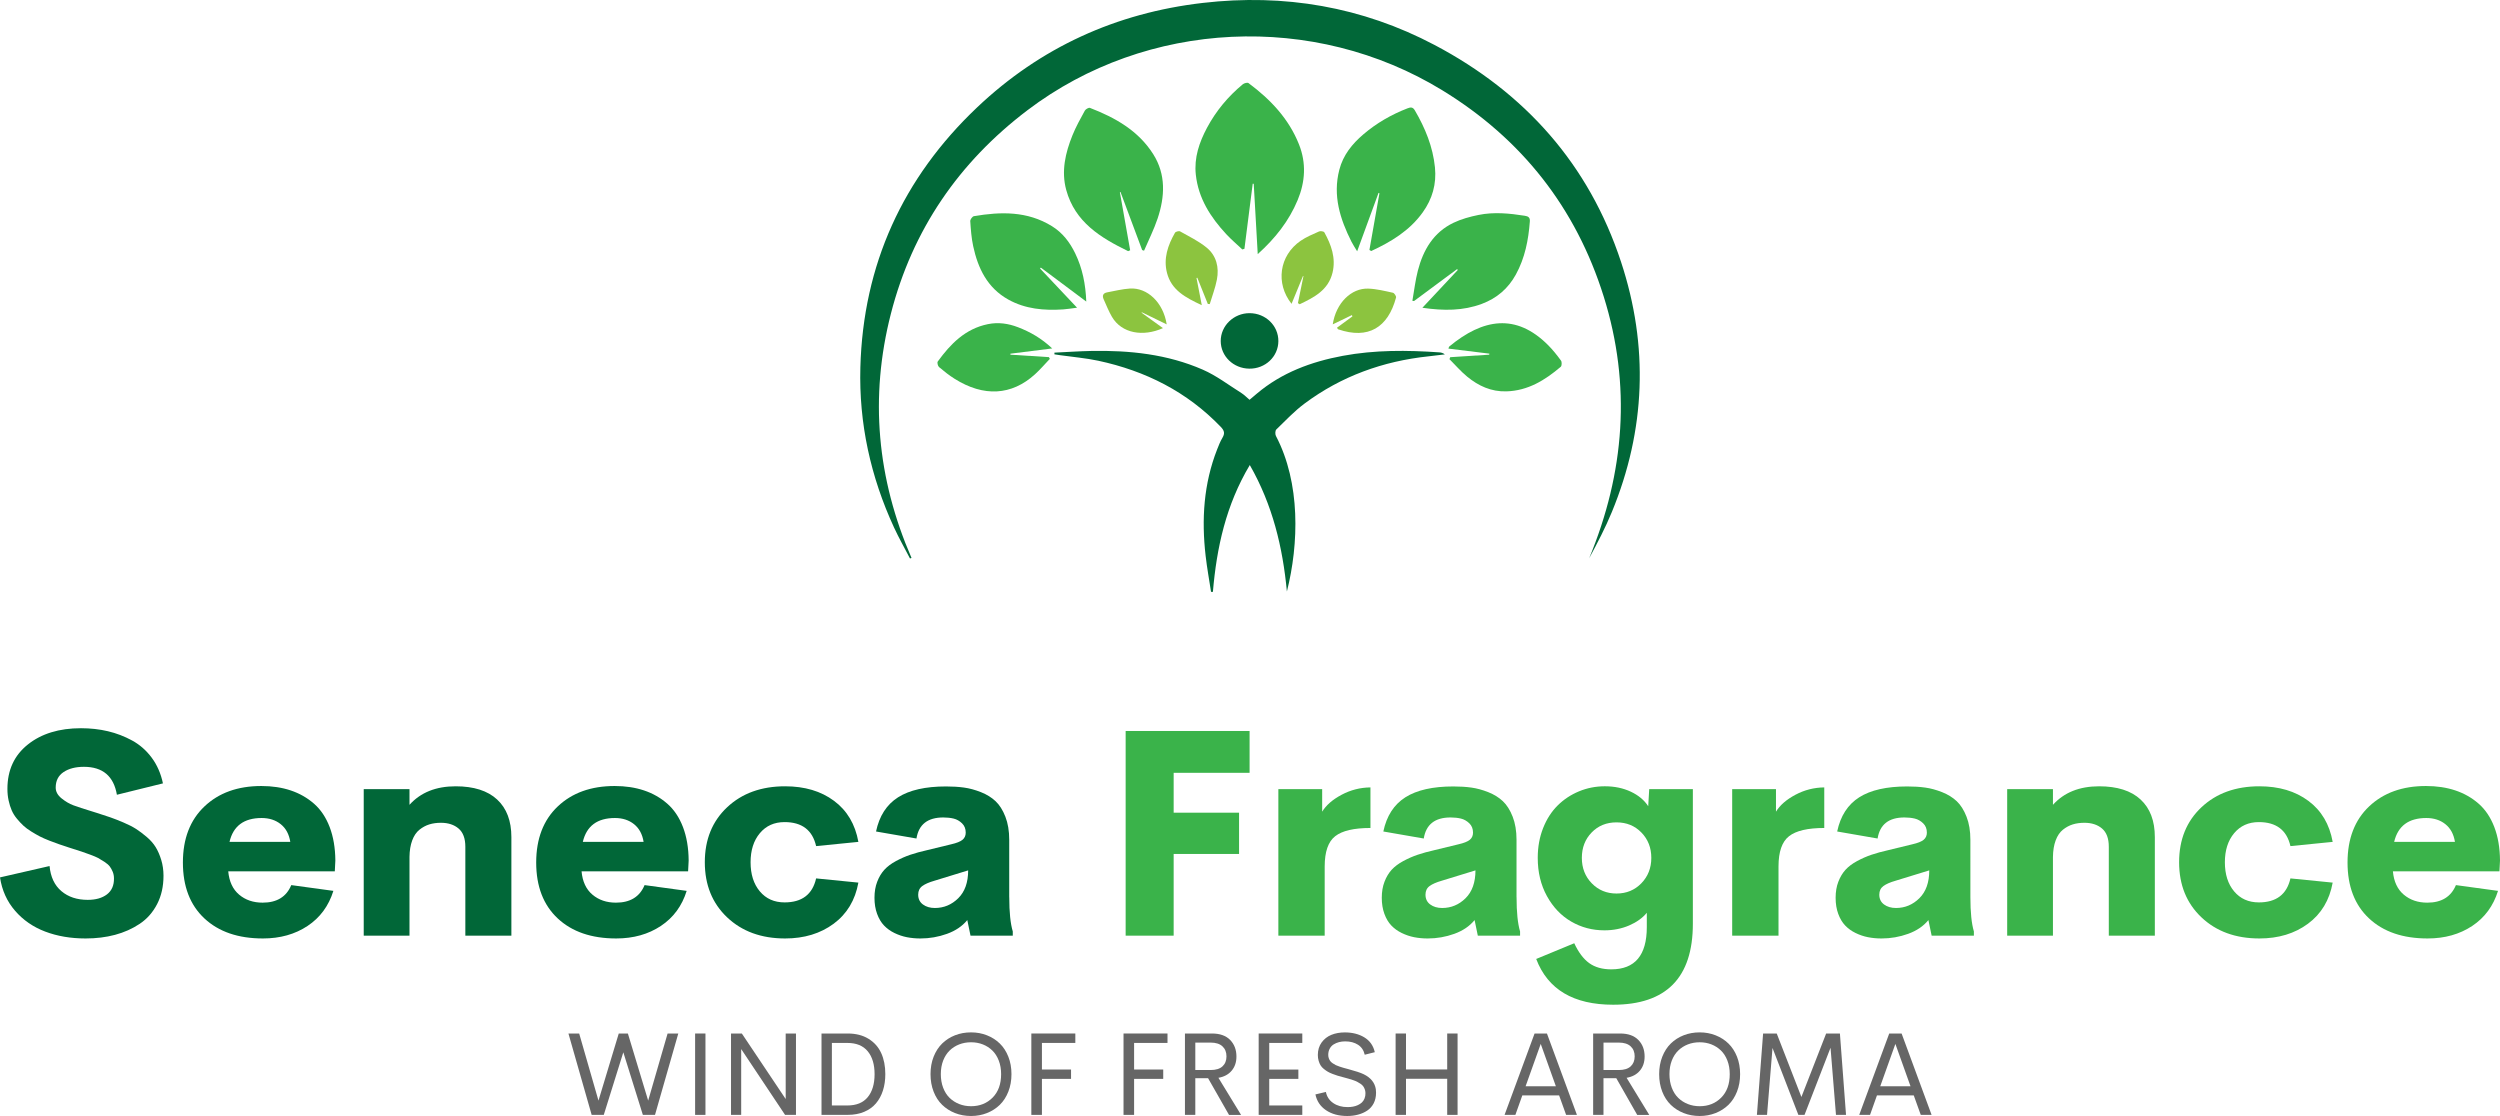
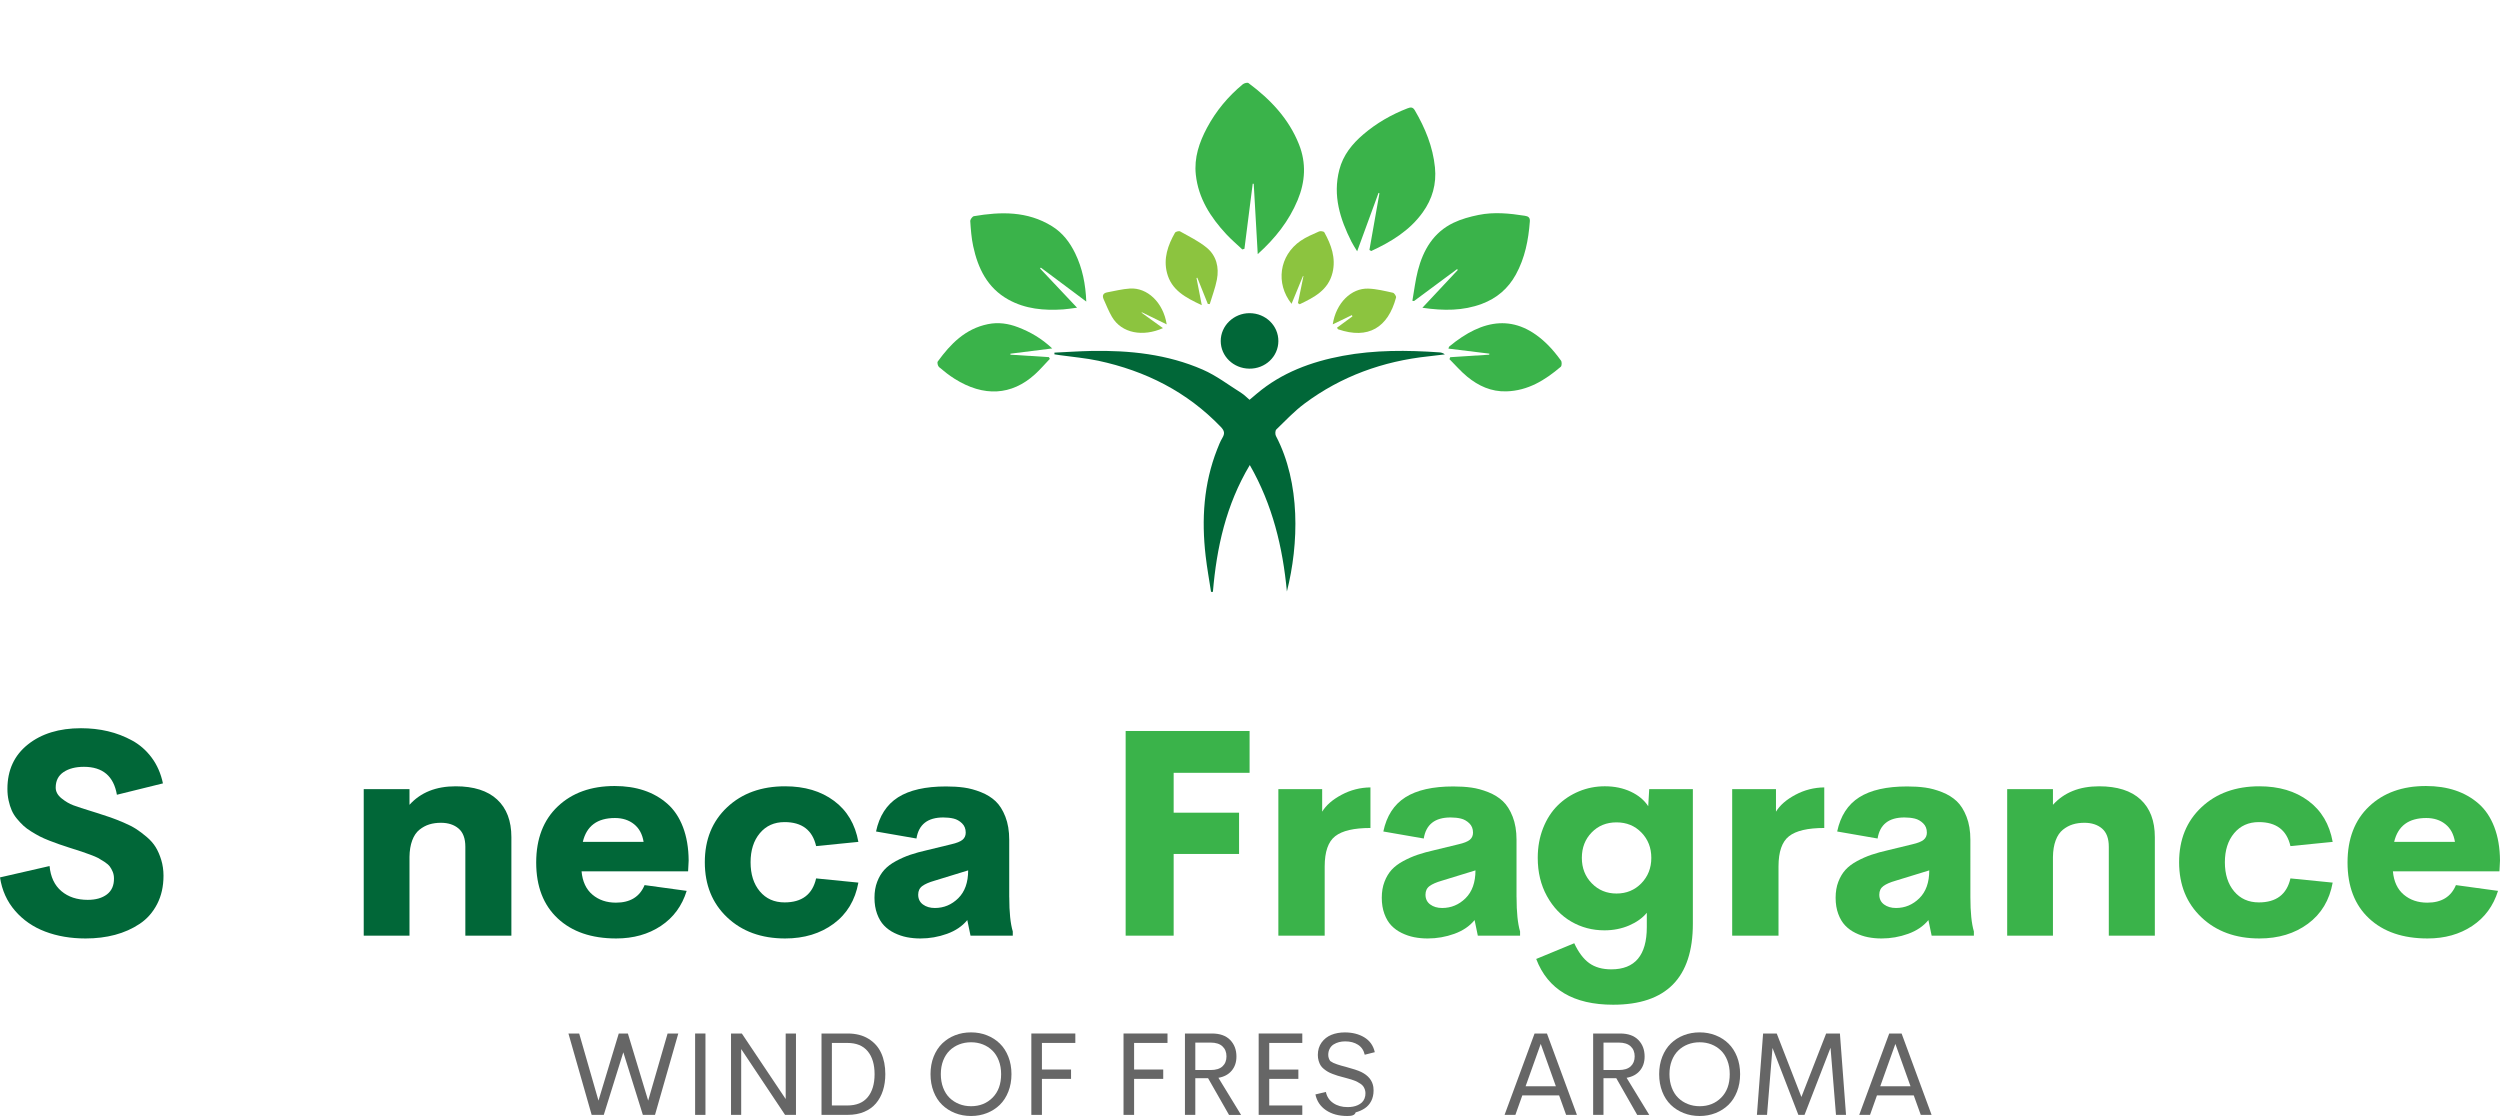
<svg xmlns="http://www.w3.org/2000/svg" xml:space="preserve" viewBox="48.284 -111.351 295.674 131.988" height="131.988px" width="295.674px" y="0px" x="0px" id="Layer_1" version="1.1">
  <g>
    <g>
      <g>
-         <path d="M155.908-45.3c-0.632-1.221-1.313-2.42-1.889-3.667c-2.771-6.003-4.161-12.328-3.98-18.93     c0.331-12.142,5.014-22.412,13.804-30.749c7.486-7.1,16.451-11.172,26.69-12.359c9.632-1.118,18.845,0.449,27.425,4.978     c10.685,5.639,18.246,14.113,22.049,25.662c3.276,9.949,2.912,19.853-1.088,29.568c-0.771,1.875-1.716,3.676-2.688,5.476     c4.205-10.134,5.008-20.46,1.724-30.959c-3.284-10.494-9.7-18.646-19.071-24.382c-15.203-9.307-34.964-8.359-49.073,2.34     c-8.123,6.16-13.616,14.152-16.162,24.073c-2.539,9.895-1.633,19.524,2.439,28.885C156.028-45.342,155.968-45.32,155.908-45.3z" fill="#016738" />
        <path d="M200.485-41.396c-0.494-5.229-1.686-10.234-4.388-14.956c-2.815,4.715-3.921,9.759-4.363,15.001     c-0.074,0-0.146,0-0.221,0c-0.216-1.422-0.478-2.839-0.641-4.268c-0.495-4.299-0.235-8.522,1.368-12.596     c0.182-0.46,0.363-0.929,0.616-1.352c0.302-0.503,0.252-0.834-0.176-1.28c-3.999-4.175-8.919-6.64-14.51-7.841     c-1.476-0.316-2.992-0.439-4.49-0.652c-0.231-0.033-0.462-0.07-0.691-0.105c0.002-0.067,0.005-0.133,0.007-0.2     c1.451-0.067,2.903-0.17,4.355-0.199c4.532-0.087,8.997,0.382,13.187,2.213c1.615,0.706,3.056,1.815,4.563,2.761     c0.331,0.209,0.609,0.502,0.967,0.802c0.301-0.255,0.579-0.489,0.856-0.724c2.95-2.49,6.43-3.777,10.17-4.475     c3.79-0.705,7.604-0.679,11.428-0.409c0.215,0.015,0.428,0.072,0.646,0.239c-0.652,0.078-1.305,0.163-1.957,0.232     c-5.37,0.572-10.295,2.349-14.637,5.582c-1.206,0.898-2.256,2.013-3.34,3.066c-0.139,0.135-0.151,0.563-0.047,0.764     C202.111-54.221,201.904-47.031,200.485-41.396z" fill="#016738" />
        <g>
          <path d="M196.441-89.62c-0.326,2.564-0.652,5.128-0.978,7.693c-0.084,0.025-0.167,0.051-0.25,0.077      c-0.64-0.604-1.315-1.174-1.911-1.818c-1.852-2-3.286-4.223-3.589-7.021c-0.217-2.011,0.406-3.829,1.327-5.555      c1.063-1.99,2.489-3.7,4.227-5.139c0.163-0.135,0.549-0.236,0.675-0.143c2.585,1.922,4.757,4.196,5.972,7.249      c0.882,2.217,0.744,4.426-0.158,6.592c-1.028,2.464-2.635,4.512-4.72,6.388c-0.163-2.868-0.317-5.594-0.474-8.319      C196.522-89.617,196.481-89.619,196.441-89.62z" fill="#3AB34A" />
        </g>
        <g>
          <path d="M210.245-81.789c0.396-2.236,0.79-4.471,1.185-6.707c-0.035-0.014-0.072-0.029-0.107-0.044      c-0.825,2.255-1.651,4.511-2.529,6.909c-0.26-0.434-0.488-0.768-0.668-1.125c-1.355-2.691-2.234-5.46-1.439-8.521      c0.449-1.736,1.517-3.052,2.834-4.178c1.555-1.332,3.315-2.343,5.229-3.084c0.366-0.142,0.626-0.171,0.862,0.233      c1.229,2.098,2.137,4.306,2.384,6.748c0.196,1.959-0.3,3.728-1.449,5.327c-1.558,2.169-3.739,3.479-6.088,4.568      C210.386-81.705,210.314-81.747,210.245-81.789z" fill="#3AB34A" />
        </g>
        <g>
-           <path d="M183.367-81.777c-0.854-2.29-1.709-4.579-2.563-6.869c-0.024,0.009-0.049,0.018-0.073,0.026      c0.405,2.29,0.812,4.58,1.217,6.869c-0.08,0.035-0.16,0.069-0.24,0.103c-3.247-1.581-6.277-3.421-7.321-7.236      c-0.607-2.22-0.101-4.388,0.737-6.465c0.405-1.007,0.943-1.964,1.465-2.92c0.096-0.173,0.458-0.378,0.603-0.322      c2.984,1.151,5.725,2.689,7.486,5.477c1.52,2.405,1.382,5.016,0.519,7.601c-0.435,1.304-1.063,2.543-1.605,3.811      C183.516-81.728,183.441-81.752,183.367-81.777z" fill="#3AB34A" />
-         </g>
+           </g>
        <g>
          <path d="M216.509-74.951c1.486-1.587,2.834-3.026,4.183-4.466c-0.024-0.037-0.049-0.073-0.073-0.11      c-1.7,1.26-3.4,2.521-5.101,3.781c-0.063-0.01-0.129-0.02-0.193-0.029c0.212-1.19,0.348-2.4,0.648-3.567      c0.631-2.442,1.844-4.524,4.213-5.659c0.926-0.444,1.951-0.723,2.963-0.928c1.821-0.371,3.656-0.19,5.479,0.098      c0.391,0.062,0.625,0.195,0.59,0.667c-0.166,2.197-0.576,4.319-1.654,6.281c-0.914,1.666-2.258,2.808-4.021,3.47      C221.32-74.584,219.048-74.582,216.509-74.951z" fill="#3AB34A" />
        </g>
        <g>
          <path d="M176.758-75.684c-1.859-1.391-3.617-2.704-5.374-4.018c-0.031,0.035-0.063,0.069-0.095,0.103      c1.405,1.489,2.811,2.978,4.378,4.64c-0.7,0.088-1.167,0.17-1.638,0.201c-2.261,0.148-4.472-0.037-6.497-1.167      c-2.475-1.38-3.586-3.69-4.151-6.32c-0.208-0.965-0.278-1.963-0.345-2.95c-0.013-0.194,0.253-0.559,0.434-0.59      c3.188-0.543,6.324-0.607,9.219,1.178c1.27,0.782,2.127,1.914,2.765,3.232C176.305-79.617,176.675-77.748,176.758-75.684z" fill="#3AB34A" />
        </g>
        <g>
          <path d="M172.728-70.142c-1.773,0.224-3.359,0.422-4.947,0.622c0.003,0.041,0.007,0.08,0.009,0.119      c1.516,0.096,3.032,0.191,4.548,0.287c0.036,0.068,0.072,0.139,0.109,0.207c-0.585,0.611-1.135,1.261-1.759,1.826      c-2.771,2.514-6.064,2.695-9.505,0.528c-0.648-0.407-1.256-0.888-1.839-1.385c-0.144-0.123-0.243-0.532-0.152-0.657      c1.513-2.085,3.257-3.872,5.927-4.418c1.235-0.253,2.418-0.079,3.572,0.366C170.133-72.091,171.459-71.338,172.728-70.142z" fill="#3AB34A" />
        </g>
        <g>
          <path d="M219.801-69.106c1.538-0.099,3.076-0.198,4.614-0.297c0.006-0.041,0.012-0.081,0.019-0.122      c-1.604-0.197-3.207-0.395-4.845-0.596c0.048-0.125,0.054-0.211,0.099-0.248c3.983-3.301,7.897-3.969,11.695-0.158      c0.559,0.561,1.055,1.187,1.521,1.826c0.115,0.162,0.103,0.615-0.028,0.728c-1.862,1.583-3.877,2.837-6.437,2.909      c-1.793,0.05-3.297-0.645-4.631-1.74c-0.756-0.62-1.4-1.375-2.095-2.068C219.744-68.951,219.771-69.028,219.801-69.106z" fill="#3AB34A" />
        </g>
        <g>
          <path d="M190.419-75.259c-1.963-0.904-3.593-1.797-4.113-3.811c-0.444-1.713,0.101-3.281,0.944-4.755      c0.076-0.133,0.468-0.236,0.604-0.16c1.069,0.604,2.199,1.149,3.14,1.92c1.156,0.948,1.492,2.332,1.212,3.783      c-0.19,0.982-0.556,1.93-0.844,2.894c-0.076-0.005-0.154-0.01-0.23-0.015c-0.415-1.034-0.828-2.067-1.242-3.101      c-0.032,0.011-0.063,0.021-0.096,0.032C189.99-77.467,190.186-76.461,190.419-75.259z" fill="#8CC43F" />
        </g>
        <g>
          <path d="M201.787-75.5c0.219-1.061,0.438-2.121,0.654-3.182c-0.018-0.01-0.033-0.021-0.051-0.031      c-0.449,1.095-0.899,2.191-1.354,3.296c-1.919-2.415-1.459-5.709,1.069-7.451c0.668-0.459,1.438-0.776,2.183-1.109      c0.167-0.075,0.557-0.015,0.624,0.105c0.824,1.48,1.385,3.045,0.97,4.765c-0.5,2.075-2.185,2.929-3.885,3.74      C201.927-75.41,201.857-75.455,201.787-75.5z" fill="#8CC43F" />
        </g>
        <path d="M199.476-71.002c-0.012,1.83-1.547,3.279-3.445,3.252c-1.876-0.025-3.367-1.469-3.372-3.265     c-0.005-1.813,1.545-3.306,3.422-3.298C197.975-74.305,199.488-72.83,199.476-71.002z" fill="#016738" />
        <g>
          <path d="M206.408-72.591c0.609-0.448,1.221-0.897,1.83-1.347c-0.021-0.048-0.047-0.096-0.069-0.145      c-0.742,0.358-1.483,0.719-2.263,1.095c0.384-2.529,2.191-4.298,4.201-4.229c0.979,0.034,1.953,0.28,2.918,0.49      c0.164,0.036,0.412,0.413,0.369,0.565c-0.953,3.551-3.281,4.982-6.847,3.759C206.512-72.414,206.493-72.474,206.408-72.591z" fill="#8CC43F" />
        </g>
        <g>
          <path d="M186.269-72.987c-1.008-0.49-1.974-0.96-2.94-1.431c-0.009,0.02-0.018,0.039-0.026,0.057      c0.824,0.594,1.647,1.187,2.523,1.816c-2.339,1.051-4.881,0.637-6.034-1.338c-0.384-0.656-0.663-1.375-0.979-2.071      c-0.194-0.428-0.069-0.731,0.408-0.819c0.897-0.167,1.792-0.394,2.697-0.453C183.96-77.357,185.863-75.601,186.269-72.987z" fill="#8CC43F" />
        </g>
      </g>
    </g>
  </g>
  <g>
    <g>
      <g>
        <path d="M58.41-0.359c-1.76,0-3.354-0.271-4.78-0.814c-1.428-0.541-2.617-1.363-3.568-2.466     c-0.953-1.101-1.545-2.415-1.777-3.942l5.861-1.344c0.121,1.295,0.589,2.284,1.402,2.971c0.813,0.688,1.852,1.029,3.112,1.029     c0.951,0,1.709-0.216,2.273-0.646c0.563-0.432,0.842-1.063,0.83-1.893c0-0.277-0.049-0.537-0.148-0.781     c-0.099-0.242-0.217-0.453-0.35-0.631c-0.133-0.176-0.343-0.358-0.631-0.547c-0.287-0.188-0.533-0.338-0.738-0.449     c-0.205-0.109-0.525-0.246-0.963-0.406c-0.438-0.16-0.771-0.279-0.996-0.355c-0.226-0.078-0.605-0.199-1.137-0.365     c-0.156-0.057-0.277-0.094-0.365-0.117c-0.478-0.154-0.867-0.284-1.171-0.391c-0.306-0.104-0.685-0.246-1.139-0.422     c-0.452-0.178-0.829-0.344-1.129-0.498c-0.299-0.156-0.637-0.35-1.012-0.582c-0.377-0.232-0.688-0.465-0.938-0.697     c-0.249-0.231-0.505-0.506-0.765-0.821c-0.261-0.313-0.465-0.646-0.613-0.987c-0.149-0.342-0.271-0.73-0.365-1.162     c-0.095-0.432-0.142-0.891-0.142-1.377c0-2.215,0.806-3.963,2.415-5.246c1.61-1.285,3.704-1.927,6.284-1.927     c1.117,0,2.18,0.119,3.188,0.356c1.006,0.238,1.961,0.604,2.862,1.097c0.902,0.491,1.675,1.17,2.316,2.032     c0.641,0.863,1.084,1.877,1.328,3.039l-5.445,1.345c-0.377-2.202-1.678-3.304-3.902-3.304c-0.983,0-1.786,0.207-2.405,0.621     c-0.621,0.416-0.931,1.027-0.931,1.836c0,0.476,0.229,0.898,0.688,1.271c0.459,0.37,0.924,0.646,1.395,0.821     c0.471,0.177,1.231,0.426,2.282,0.746c0.232,0.078,0.41,0.134,0.531,0.166c0.631,0.199,1.154,0.371,1.569,0.516     s0.924,0.344,1.526,0.598c0.604,0.256,1.104,0.51,1.503,0.765c0.399,0.255,0.821,0.573,1.271,0.954     c0.448,0.383,0.803,0.785,1.063,1.213c0.261,0.426,0.479,0.93,0.656,1.51c0.176,0.582,0.266,1.204,0.266,1.868     c0,1.262-0.252,2.38-0.756,3.354c-0.504,0.973-1.188,1.75-2.059,2.332c-0.869,0.58-1.843,1.016-2.922,1.303     C60.809-0.5,59.651-0.359,58.41-0.359z" fill="#016738" />
-         <path d="M87.946-9.574l-0.065,1.277H75.278c0.111,1.207,0.54,2.125,1.287,2.756s1.674,0.947,2.781,0.947     c1.682,0,2.811-0.691,3.387-2.076l4.98,0.682c-0.556,1.781-1.572,3.165-3.056,4.15c-1.483,0.984-3.244,1.479-5.278,1.479     c-2.923,0-5.23-0.791-6.925-2.375c-1.693-1.583-2.539-3.785-2.539-6.607c0-2.812,0.85-5.021,2.549-6.632     c1.697-1.61,3.941-2.416,6.73-2.416c1.273,0,2.43,0.175,3.471,0.522c1.039,0.349,1.959,0.871,2.757,1.568     c0.797,0.697,1.412,1.619,1.851,2.764C87.709-12.389,87.935-11.068,87.946-9.574z M79.229-14.605     c-2.092,0-3.359,0.939-3.801,2.822h7.188c-0.144-0.907-0.52-1.604-1.129-2.092C80.879-14.361,80.125-14.605,79.229-14.605z" fill="#016738" />
        <path d="M102.173-18.356c2.146,0,3.782,0.521,4.905,1.562c1.123,1.039,1.687,2.521,1.687,4.447v11.654h-5.445     v-10.508c0-0.985-0.266-1.704-0.797-2.158s-1.229-0.682-2.092-0.682c-0.498,0-0.955,0.063-1.37,0.191     c-0.415,0.127-0.806,0.338-1.171,0.631s-0.65,0.713-0.854,1.262c-0.205,0.547-0.313,1.203-0.322,1.968v9.298h-5.412v-17.333     h5.412v1.858C98.028-17.627,99.849-18.356,102.173-18.356z" fill="#016738" />
        <path d="M129.731-9.574l-0.066,1.277h-12.6c0.109,1.207,0.539,2.125,1.286,2.756s1.674,0.947,2.78,0.947     c1.683,0,2.812-0.691,3.387-2.076l4.979,0.682c-0.553,1.781-1.57,3.165-3.055,4.15c-1.482,0.984-3.242,1.479-5.279,1.479     c-2.922,0-5.229-0.791-6.922-2.375c-1.692-1.583-2.541-3.785-2.541-6.607c0-2.812,0.851-5.021,2.549-6.632     c1.699-1.61,3.943-2.416,6.732-2.416c1.271,0,2.429,0.175,3.469,0.522c1.041,0.349,1.959,0.871,2.756,1.568     s1.414,1.619,1.853,2.764C129.496-12.389,129.721-11.068,129.731-9.574z M121.017-14.605c-2.092,0-3.359,0.939-3.803,2.822h7.188     c-0.145-0.907-0.521-1.604-1.129-2.092C122.664-14.361,121.912-14.605,121.017-14.605z" fill="#016738" />
        <path d="M141.138-0.359c-2.813,0-5.099-0.834-6.857-2.499c-1.76-1.666-2.639-3.838-2.639-6.517     c0-2.68,0.879-4.846,2.639-6.5s4.045-2.481,6.857-2.481c2.313,0,4.241,0.571,5.785,1.72c1.544,1.145,2.504,2.764,2.881,4.854     l-4.998,0.498c-0.433-1.893-1.676-2.838-3.734-2.838c-1.219,0-2.19,0.438-2.922,1.312s-1.096,2.021-1.096,3.437     c0,1.429,0.365,2.576,1.096,3.445c0.73,0.868,1.703,1.303,2.922,1.303c2.06,0,3.304-0.945,3.734-2.838l4.998,0.498     c-0.377,2.08-1.353,3.701-2.922,4.863C145.31-0.941,143.396-0.359,141.138-0.359z" fill="#016738" />
        <path d="M167.649-5.242c0,1.783,0.14,3.133,0.416,4.053v0.498h-4.998l-0.381-1.844     c-0.588,0.721-1.387,1.262-2.399,1.627c-1.012,0.365-2.062,0.549-3.146,0.549c-0.563,0-1.101-0.051-1.603-0.15     c-0.504-0.1-0.993-0.266-1.471-0.498c-0.476-0.23-0.885-0.527-1.229-0.887c-0.344-0.361-0.617-0.82-0.821-1.38     c-0.205-0.56-0.308-1.192-0.308-1.899c0-0.709,0.107-1.343,0.324-1.9c0.215-0.561,0.498-1.029,0.847-1.412     c0.349-0.381,0.806-0.725,1.37-1.029c0.563-0.304,1.131-0.553,1.701-0.746c0.569-0.193,1.248-0.38,2.033-0.557l2.807-0.682     c0.631-0.144,1.072-0.32,1.328-0.53c0.254-0.21,0.381-0.492,0.381-0.847c0-0.455-0.146-0.822-0.439-1.104     c-0.293-0.283-0.623-0.468-0.988-0.558c-0.365-0.088-0.773-0.133-1.229-0.133c-1.848,0-2.904,0.83-3.17,2.49l-4.781-0.83     c0.387-1.837,1.256-3.185,2.605-4.043c1.351-0.857,3.242-1.285,5.678-1.285c0.775,0,1.482,0.043,2.125,0.133     c0.643,0.088,1.307,0.269,1.992,0.539c0.687,0.271,1.265,0.629,1.734,1.07c0.471,0.442,0.857,1.055,1.162,1.834     c0.305,0.781,0.456,1.691,0.456,2.73v6.791H167.649z M158.851-3.963c1.063,0,1.983-0.386,2.765-1.154     c0.78-0.77,1.172-1.867,1.172-3.295l-4.002,1.229c-0.619,0.178-1.094,0.385-1.42,0.622c-0.326,0.238-0.488,0.579-0.488,1.021     c0,0.498,0.188,0.887,0.563,1.162C157.815-4.103,158.285-3.963,158.851-3.963z" fill="#016738" />
        <path d="M196.072-19.951h-8.98v4.716h7.736v4.881h-7.736v9.663h-5.678v-24.207h14.658V-19.951L196.072-19.951z" fill="#3AB34A" />
        <path d="M204.656-15.353c0.465-0.765,1.229-1.431,2.299-2.001c1.067-0.568,2.205-0.859,3.412-0.871v4.799     c-1.949,0-3.338,0.322-4.168,0.971c-0.83,0.646-1.244,1.841-1.244,3.578v8.186h-5.479v-17.333h5.181V-15.353z" fill="#3AB34A" />
        <path d="M227.647-5.242c0,1.783,0.14,3.133,0.416,4.053v0.498h-4.998l-0.381-1.844     c-0.588,0.721-1.387,1.262-2.399,1.627c-1.012,0.365-2.062,0.549-3.146,0.549c-0.563,0-1.101-0.051-1.603-0.15     c-0.504-0.1-0.994-0.266-1.471-0.498c-0.476-0.23-0.885-0.527-1.229-0.887c-0.344-0.361-0.617-0.82-0.821-1.38     c-0.205-0.56-0.308-1.192-0.308-1.899c0-0.709,0.107-1.343,0.324-1.9c0.215-0.561,0.498-1.029,0.846-1.412     c0.35-0.381,0.807-0.725,1.371-1.029c0.563-0.304,1.131-0.553,1.701-0.746c0.569-0.193,1.248-0.38,2.032-0.557l2.808-0.682     c0.631-0.144,1.072-0.32,1.328-0.53c0.254-0.21,0.381-0.492,0.381-0.847c0-0.455-0.146-0.822-0.439-1.104     c-0.293-0.283-0.623-0.468-0.988-0.558c-0.365-0.088-0.773-0.133-1.229-0.133c-1.848,0-2.904,0.83-3.17,2.49l-4.781-0.83     c0.387-1.837,1.256-3.185,2.605-4.043c1.351-0.857,3.242-1.285,5.678-1.285c0.775,0,1.482,0.043,2.125,0.133     c0.643,0.088,1.307,0.269,1.992,0.539c0.687,0.271,1.265,0.629,1.734,1.07c0.471,0.442,0.857,1.055,1.162,1.834     c0.305,0.781,0.456,1.691,0.456,2.73v6.791H227.647z M218.849-3.963c1.063,0,1.983-0.386,2.765-1.154     c0.78-0.77,1.172-1.867,1.172-3.295l-4.002,1.229c-0.619,0.178-1.094,0.385-1.42,0.622c-0.326,0.238-0.488,0.579-0.488,1.021     c0,0.498,0.188,0.887,0.563,1.162C217.813-4.103,218.285-3.963,218.849-3.963z" fill="#3AB34A" />
        <path d="M243.336-18.024h5.162v15.921c0,6.387-3.143,9.58-9.43,9.58c-4.691,0-7.725-1.805-9.098-5.412l4.5-1.859     c0.498,1.072,1.087,1.855,1.768,2.35c0.682,0.492,1.553,0.738,2.615,0.738c2.799,0,4.199-1.666,4.199-4.998v-1.692     c-0.51,0.62-1.209,1.12-2.1,1.503c-0.892,0.381-1.862,0.572-2.914,0.572c-1.428,0-2.736-0.346-3.926-1.037     s-2.147-1.695-2.873-3.014c-0.726-1.317-1.086-2.822-1.086-4.517c0-1.272,0.209-2.442,0.631-3.512     c0.42-1.067,0.992-1.961,1.717-2.681c0.726-0.721,1.57-1.278,2.533-1.678c0.963-0.398,1.979-0.598,3.055-0.598     c1.139,0,2.162,0.213,3.07,0.639c0.907,0.428,1.594,1,2.059,1.719L243.336-18.024z M239.468-5.674     c1.174,0,2.151-0.404,2.938-1.211c0.785-0.809,1.178-1.811,1.178-3.006s-0.389-2.193-1.17-2.996     c-0.779-0.803-1.762-1.203-2.946-1.203s-2.164,0.397-2.938,1.194s-1.162,1.8-1.162,3.005c0,1.206,0.394,2.211,1.179,3.014     C237.332-6.074,238.306-5.674,239.468-5.674z" fill="#3AB34A" />
        <path d="M258.327-15.353c0.466-0.765,1.231-1.431,2.301-2.001c1.066-0.568,2.205-0.859,3.411-0.871v4.799     c-1.947,0-3.337,0.322-4.166,0.971c-0.83,0.646-1.246,1.841-1.246,3.578v8.186h-5.479v-17.333h5.18V-15.353z" fill="#3AB34A" />
        <path d="M281.321-5.242c0,1.783,0.139,3.133,0.414,4.053v0.498h-4.996l-0.383-1.844     c-0.586,0.721-1.386,1.262-2.397,1.627c-1.013,0.365-2.063,0.549-3.146,0.549c-0.563,0-1.098-0.051-1.602-0.15     c-0.504-0.098-0.994-0.266-1.47-0.498c-0.477-0.23-0.887-0.527-1.229-0.887c-0.344-0.361-0.617-0.82-0.822-1.38     s-0.307-1.192-0.307-1.899c0-0.709,0.106-1.343,0.323-1.9c0.216-0.561,0.498-1.029,0.847-1.412     c0.349-0.381,0.805-0.725,1.369-1.029c0.563-0.304,1.132-0.553,1.702-0.746c0.568-0.193,1.247-0.38,2.033-0.557l2.806-0.682     c0.631-0.144,1.074-0.32,1.328-0.53c0.255-0.21,0.383-0.492,0.383-0.847c0-0.455-0.147-0.822-0.44-1.104     c-0.294-0.283-0.622-0.468-0.986-0.558c-0.365-0.088-0.775-0.133-1.229-0.133c-1.85,0-2.906,0.83-3.172,2.49l-4.781-0.83     c0.389-1.837,1.256-3.185,2.607-4.043c1.35-0.857,3.242-1.285,5.678-1.285c0.773,0,1.482,0.043,2.125,0.133     c0.641,0.088,1.305,0.269,1.992,0.539c0.686,0.271,1.264,0.629,1.734,1.07c0.47,0.442,0.856,1.055,1.161,1.834     c0.306,0.781,0.457,1.691,0.457,2.73L281.321-5.242L281.321-5.242z M272.522-3.963c1.063,0,1.983-0.386,2.764-1.154     c0.78-0.77,1.171-1.867,1.171-3.295l-4,1.229c-0.621,0.178-1.095,0.385-1.421,0.622c-0.325,0.238-0.489,0.579-0.489,1.021     c0,0.498,0.188,0.887,0.563,1.162C271.487-4.103,271.958-3.963,272.522-3.963z" fill="#3AB34A" />
        <path d="M296.544-18.356c2.146,0,3.783,0.521,4.905,1.562c1.123,1.039,1.687,2.522,1.687,4.449v11.654h-5.445     v-10.51c0-0.985-0.266-1.704-0.797-2.158s-1.229-0.682-2.092-0.682c-0.498,0-0.955,0.063-1.37,0.191     c-0.415,0.127-0.806,0.338-1.171,0.631s-0.65,0.713-0.854,1.262c-0.204,0.547-0.313,1.203-0.322,1.968v9.298h-5.412v-17.333     h5.412v1.858C292.399-17.627,294.22-18.356,296.544-18.356z" fill="#3AB34A" />
        <path d="M315.503-0.359c-2.812,0-5.097-0.834-6.855-2.499c-1.76-1.666-2.641-3.838-2.641-6.517     c0-2.68,0.881-4.846,2.641-6.5s4.045-2.481,6.855-2.481c2.313,0,4.242,0.571,5.786,1.72c1.544,1.145,2.504,2.764,2.88,4.854     l-4.996,0.498c-0.433-1.893-1.678-2.838-3.736-2.838c-1.217,0-2.19,0.438-2.922,1.312c-0.73,0.874-1.096,2.021-1.096,3.437     c0,1.429,0.365,2.576,1.096,3.445c0.73,0.868,1.705,1.303,2.922,1.303c2.06,0,3.305-0.945,3.736-2.838l4.996,0.498     c-0.376,2.08-1.351,3.701-2.922,4.863S317.761-0.359,315.503-0.359z" fill="#3AB34A" />
        <path d="M343.958-9.574l-0.066,1.277h-12.6c0.108,1.207,0.539,2.125,1.285,2.756     c0.747,0.631,1.675,0.947,2.78,0.947c1.684,0,2.813-0.691,3.388-2.076l4.979,0.682c-0.553,1.781-1.571,3.165-3.055,4.15     c-1.482,0.984-3.242,1.479-5.279,1.479c-2.922,0-5.229-0.791-6.922-2.375c-1.693-1.583-2.541-3.785-2.541-6.607     c0-2.812,0.85-5.021,2.549-6.632s3.943-2.416,6.732-2.416c1.271,0,2.429,0.175,3.469,0.522c1.041,0.349,1.959,0.871,2.756,1.568     s1.414,1.619,1.853,2.764C343.724-12.389,343.947-11.068,343.958-9.574z M335.243-14.605c-2.092,0-3.358,0.939-3.803,2.822h7.189     c-0.146-0.907-0.521-1.604-1.129-2.092C336.892-14.361,336.14-14.605,335.243-14.605z" fill="#3AB34A" />
      </g>
    </g>
    <g>
      <g>
        <path d="M118.26,20.506l-2.748-9.625h1.271l2.283,7.938l2.398-7.938h1.079l2.4,7.938l2.297-7.938h1.265     l-2.755,9.625h-1.436l-2.311-7.402l-2.312,7.402H118.26z" fill="#666666" />
        <path d="M130.495,20.506v-9.625h1.224v9.625H130.495z" fill="#666666" />
        <path d="M141.206,10.881h1.218v9.625h-1.291l-5.189-7.785v7.785h-1.203v-9.625h1.279l5.188,7.752L141.206,10.881     L141.206,10.881z" fill="#666666" />
        <path d="M145.444,20.506v-9.625h3.104c0.957,0,1.774,0.207,2.45,0.623c0.679,0.414,1.179,0.979,1.505,1.691     c0.325,0.713,0.487,1.543,0.487,2.492c0,0.711-0.094,1.357-0.283,1.943c-0.188,0.586-0.465,1.094-0.829,1.521     c-0.365,0.428-0.83,0.76-1.398,0.998c-0.566,0.236-1.211,0.354-1.932,0.354h-3.104V20.506z M146.669,19.393h1.839     c1.063,0,1.862-0.328,2.403-0.984c0.539-0.656,0.81-1.563,0.81-2.721c0-1.148-0.271-2.051-0.813-2.707s-1.342-0.984-2.399-0.984     h-1.838L146.669,19.393L146.669,19.393z" fill="#666666" />
        <path d="M163.131,20.637c-0.681,0-1.312-0.115-1.896-0.346c-0.582-0.229-1.09-0.555-1.52-0.971     c-0.433-0.418-0.771-0.938-1.013-1.563c-0.244-0.625-0.366-1.314-0.366-2.07c0-0.752,0.122-1.439,0.368-2.063     c0.246-0.621,0.584-1.143,1.013-1.563c0.43-0.418,0.936-0.742,1.518-0.971c0.584-0.229,1.215-0.342,1.896-0.342     c0.67,0,1.297,0.115,1.879,0.346c0.584,0.229,1.09,0.555,1.518,0.971c0.43,0.418,0.766,0.938,1.012,1.559     c0.246,0.623,0.369,1.311,0.369,2.063s-0.123,1.439-0.369,2.066s-0.582,1.148-1.012,1.566c-0.428,0.416-0.934,0.74-1.518,0.971     C164.428,20.521,163.801,20.637,163.131,20.637z M163.131,19.48c1.024,0,1.873-0.338,2.547-1.016     c0.672-0.676,1.008-1.604,1.008-2.777c0-0.588-0.092-1.121-0.277-1.602c-0.184-0.479-0.438-0.875-0.758-1.188     c-0.322-0.314-0.697-0.557-1.129-0.727c-0.43-0.168-0.896-0.252-1.391-0.252c-0.502,0-0.97,0.084-1.402,0.252     c-0.432,0.17-0.812,0.41-1.135,0.727c-0.322,0.313-0.576,0.711-0.763,1.188c-0.184,0.48-0.276,1.014-0.276,1.602     c0,0.592,0.094,1.129,0.276,1.611c0.187,0.484,0.439,0.883,0.763,1.197s0.703,0.557,1.135,0.729     C162.161,19.395,162.629,19.48,163.131,19.48z" fill="#666666" />
        <path d="M175.463,11.996h-3.951v3.145h3.444v1.107h-3.444v4.258h-1.252v-9.625h5.203V11.996z" fill="#666666" />
        <path d="M186.364,11.996h-3.951v3.145h3.445v1.107h-3.445v4.258h-1.25v-9.625h5.201V11.996z" fill="#666666" />
        <path d="M193.638,20.506l-2.476-4.34h-1.51v4.34h-1.225v-9.625h3.192c0.943,0,1.662,0.256,2.156,0.764     s0.742,1.16,0.742,1.959c0,0.67-0.188,1.229-0.564,1.674c-0.375,0.447-0.897,0.727-1.567,0.842l2.68,4.389h-1.429V20.506z      M189.653,11.955v3.246h1.805c0.625,0,1.095-0.145,1.408-0.434c0.314-0.289,0.472-0.684,0.472-1.18     c0-0.498-0.158-0.895-0.476-1.189c-0.316-0.295-0.785-0.443-1.404-0.443H189.653z" fill="#666666" />
        <path d="M202.306,11.996h-3.91v3.15h3.445v1.102h-3.445v3.145h3.91v1.113h-5.16v-9.625h5.16V11.996z" fill="#666666" />
-         <path d="M207.626,20.637c-1.004,0-1.84-0.227-2.514-0.682c-0.672-0.453-1.09-1.076-1.254-1.869l1.238-0.293     c0.112,0.557,0.401,0.992,0.867,1.313c0.465,0.32,1.032,0.479,1.702,0.479c0.224,0,0.435-0.018,0.636-0.055     c0.2-0.035,0.393-0.096,0.578-0.18c0.184-0.086,0.342-0.189,0.475-0.313c0.133-0.125,0.236-0.281,0.313-0.473     c0.078-0.191,0.113-0.404,0.109-0.643c-0.004-0.164-0.033-0.314-0.086-0.455c-0.052-0.139-0.115-0.258-0.191-0.357     c-0.073-0.102-0.184-0.197-0.323-0.291c-0.142-0.094-0.271-0.172-0.39-0.232c-0.119-0.063-0.278-0.127-0.481-0.193     c-0.203-0.068-0.373-0.123-0.51-0.16c-0.138-0.039-0.32-0.092-0.554-0.154c-0.047-0.014-0.08-0.021-0.104-0.027     c-0.265-0.068-0.479-0.129-0.646-0.178c-0.166-0.051-0.364-0.119-0.598-0.209c-0.232-0.088-0.422-0.176-0.57-0.264     c-0.147-0.086-0.305-0.195-0.469-0.328c-0.164-0.131-0.293-0.273-0.387-0.426c-0.093-0.154-0.17-0.334-0.232-0.545     c-0.061-0.209-0.092-0.438-0.092-0.684c0-0.574,0.15-1.066,0.447-1.477c0.299-0.41,0.684-0.711,1.155-0.902     s1.002-0.287,1.591-0.287c0.896,0,1.667,0.197,2.313,0.59c0.646,0.396,1.055,0.979,1.229,1.748l-1.189,0.301     c-0.119-0.523-0.387-0.918-0.801-1.184c-0.414-0.264-0.916-0.395-1.504-0.395c-0.26,0-0.506,0.027-0.738,0.088     s-0.445,0.15-0.639,0.273c-0.194,0.123-0.349,0.289-0.461,0.504c-0.115,0.211-0.173,0.455-0.173,0.732     c0,0.146,0.023,0.281,0.068,0.406c0.045,0.127,0.104,0.234,0.172,0.326c0.068,0.09,0.166,0.18,0.293,0.266     c0.127,0.088,0.248,0.158,0.359,0.213s0.26,0.111,0.447,0.174s0.346,0.111,0.479,0.15s0.31,0.086,0.527,0.141     c0.86,0.229,1.479,0.434,1.852,0.615c0.834,0.41,1.312,1,1.431,1.771c0.018,0.131,0.026,0.27,0.026,0.416     c0,0.471-0.095,0.885-0.276,1.244c-0.187,0.359-0.438,0.646-0.761,0.861c-0.319,0.213-0.68,0.375-1.08,0.48     C208.515,20.582,208.085,20.637,207.626,20.637z" fill="#666666" />
-         <path d="M219.444,10.881h1.226v9.625h-1.226v-4.271h-4.873v4.271h-1.229v-9.625h1.229v4.252h4.873V10.881z" fill="#666666" />
+         <path d="M207.626,20.637c-1.004,0-1.84-0.227-2.514-0.682c-0.672-0.453-1.09-1.076-1.254-1.869l1.238-0.293     c0.112,0.557,0.401,0.992,0.867,1.313c0.465,0.32,1.032,0.479,1.702,0.479c0.224,0,0.435-0.018,0.636-0.055     c0.2-0.035,0.393-0.096,0.578-0.18c0.184-0.086,0.342-0.189,0.475-0.313c0.133-0.125,0.236-0.281,0.313-0.473     c0.078-0.191,0.113-0.404,0.109-0.643c-0.004-0.164-0.033-0.314-0.086-0.455c-0.052-0.139-0.115-0.258-0.191-0.357     c-0.073-0.102-0.184-0.197-0.323-0.291c-0.142-0.094-0.271-0.172-0.39-0.232c-0.119-0.063-0.278-0.127-0.481-0.193     c-0.203-0.068-0.373-0.123-0.51-0.16c-0.138-0.039-0.32-0.092-0.554-0.154c-0.047-0.014-0.08-0.021-0.104-0.027     c-0.265-0.068-0.479-0.129-0.646-0.178c-0.166-0.051-0.364-0.119-0.598-0.209c-0.232-0.088-0.422-0.176-0.57-0.264     c-0.147-0.086-0.305-0.195-0.469-0.328c-0.164-0.131-0.293-0.273-0.387-0.426c-0.093-0.154-0.17-0.334-0.232-0.545     c-0.061-0.209-0.092-0.438-0.092-0.684c0-0.574,0.15-1.066,0.447-1.477c0.299-0.41,0.684-0.711,1.155-0.902     s1.002-0.287,1.591-0.287c0.896,0,1.667,0.197,2.313,0.59c0.646,0.396,1.055,0.979,1.229,1.748l-1.189,0.301     c-0.119-0.523-0.387-0.918-0.801-1.184c-0.414-0.264-0.916-0.395-1.504-0.395c-0.26,0-0.506,0.027-0.738,0.088     s-0.445,0.15-0.639,0.273c-0.194,0.123-0.349,0.289-0.461,0.504c-0.115,0.211-0.173,0.455-0.173,0.732     c0,0.146,0.023,0.281,0.068,0.406c0.045,0.127,0.104,0.234,0.172,0.326c0.127,0.088,0.248,0.158,0.359,0.213s0.26,0.111,0.447,0.174s0.346,0.111,0.479,0.15s0.31,0.086,0.527,0.141     c0.86,0.229,1.479,0.434,1.852,0.615c0.834,0.41,1.312,1,1.431,1.771c0.018,0.131,0.026,0.27,0.026,0.416     c0,0.471-0.095,0.885-0.276,1.244c-0.187,0.359-0.438,0.646-0.761,0.861c-0.319,0.213-0.68,0.375-1.08,0.48     C208.515,20.582,208.085,20.637,207.626,20.637z" fill="#666666" />
        <path d="M233.508,20.506l-0.828-2.303h-4.354l-0.819,2.303h-1.279l3.549-9.625h1.463l3.547,9.625H233.508z      M228.715,17.123h3.582l-1.791-5.012L228.715,17.123z" fill="#666666" />
        <path d="M241.915,20.506l-2.475-4.34h-1.513v4.34h-1.223v-9.625h3.191c0.943,0,1.662,0.256,2.156,0.764     c0.496,0.508,0.741,1.16,0.741,1.959c0,0.67-0.188,1.229-0.563,1.674c-0.375,0.447-0.898,0.727-1.568,0.842l2.68,4.389h-1.427     V20.506z M237.93,11.955v3.246h1.805c0.625,0,1.094-0.145,1.408-0.434c0.313-0.289,0.473-0.684,0.473-1.18     c0-0.498-0.158-0.895-0.477-1.189c-0.316-0.295-0.785-0.443-1.404-0.443H237.93z" fill="#666666" />
        <path d="M249.305,20.637c-0.681,0-1.312-0.115-1.894-0.346c-0.584-0.229-1.092-0.555-1.521-0.971     c-0.433-0.418-0.769-0.938-1.012-1.563c-0.244-0.625-0.365-1.314-0.365-2.07c0-0.752,0.123-1.439,0.369-2.063     c0.246-0.621,0.582-1.143,1.012-1.563c0.428-0.418,0.934-0.742,1.518-0.971c0.582-0.229,1.213-0.342,1.893-0.342     c0.67,0,1.297,0.115,1.881,0.346c0.582,0.229,1.089,0.555,1.519,0.971c0.429,0.418,0.767,0.938,1.013,1.559     c0.246,0.623,0.368,1.311,0.368,2.063s-0.122,1.439-0.368,2.066s-0.584,1.148-1.013,1.566c-0.43,0.416-0.937,0.74-1.519,0.971     C250.6,20.521,249.973,20.637,249.305,20.637z M249.305,19.48c1.024,0,1.875-0.338,2.547-1.016     c0.672-0.676,1.008-1.604,1.008-2.777c0-0.588-0.092-1.121-0.277-1.602c-0.184-0.479-0.438-0.875-0.758-1.188     c-0.322-0.314-0.697-0.557-1.129-0.727c-0.43-0.168-0.895-0.252-1.391-0.252c-0.502,0-0.97,0.084-1.4,0.252     c-0.434,0.17-0.813,0.41-1.135,0.727c-0.324,0.313-0.578,0.711-0.764,1.188c-0.185,0.48-0.275,1.014-0.275,1.602     c0,0.592,0.092,1.129,0.275,1.611c0.186,0.484,0.438,0.883,0.764,1.197c0.322,0.314,0.701,0.557,1.135,0.729     C248.335,19.395,248.803,19.48,249.305,19.48z" fill="#666666" />
        <path d="M266.612,20.506h-1.188l-0.644-7.941l-3.076,7.941h-0.729l-3.058-7.916l-0.647,7.916h-1.197l0.732-9.625     h1.612l2.918,7.508l2.927-7.508h1.627L266.612,20.506z" fill="#666666" />
        <path d="M275.452,20.506l-0.828-2.303h-4.354l-0.819,2.303h-1.278l3.549-9.625h1.463l3.547,9.625H275.452z      M270.659,17.123h3.582l-1.791-5.012L270.659,17.123z" fill="#666666" />
      </g>
    </g>
  </g>
</svg>